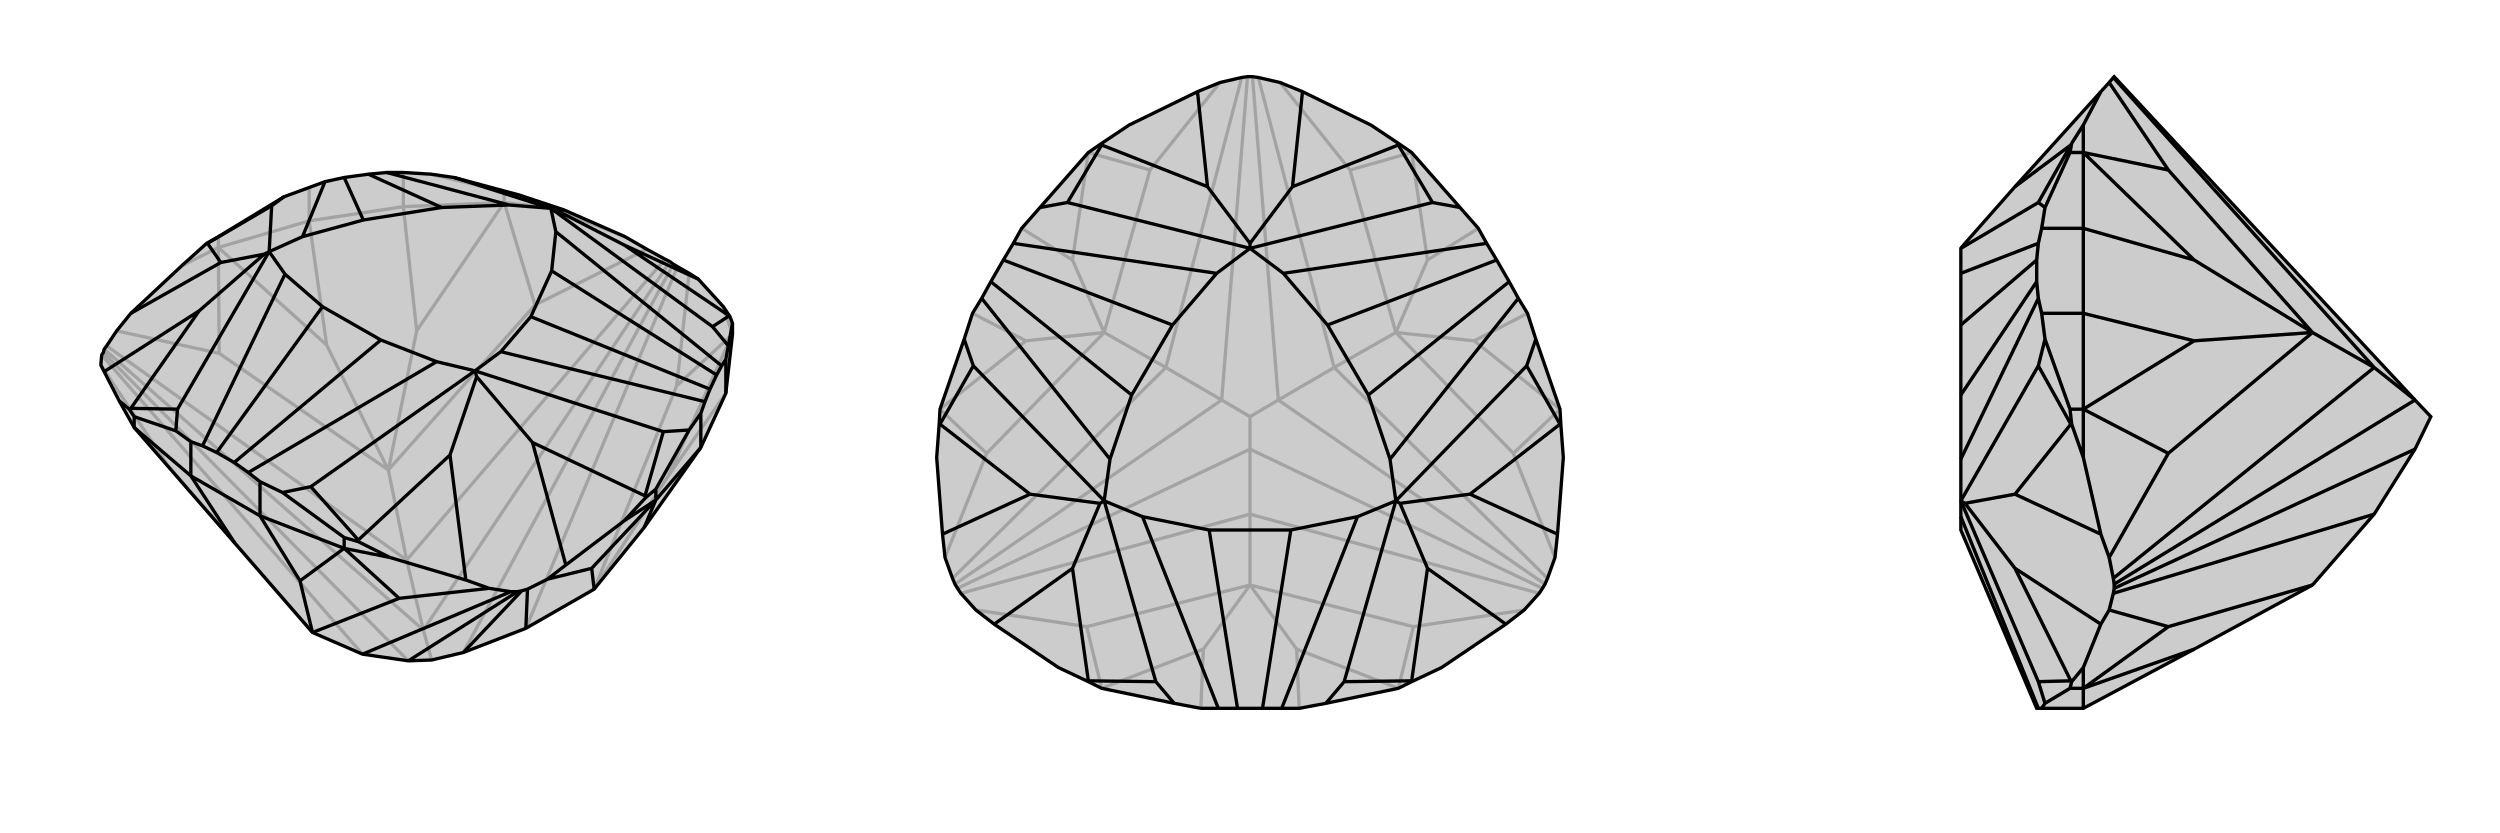
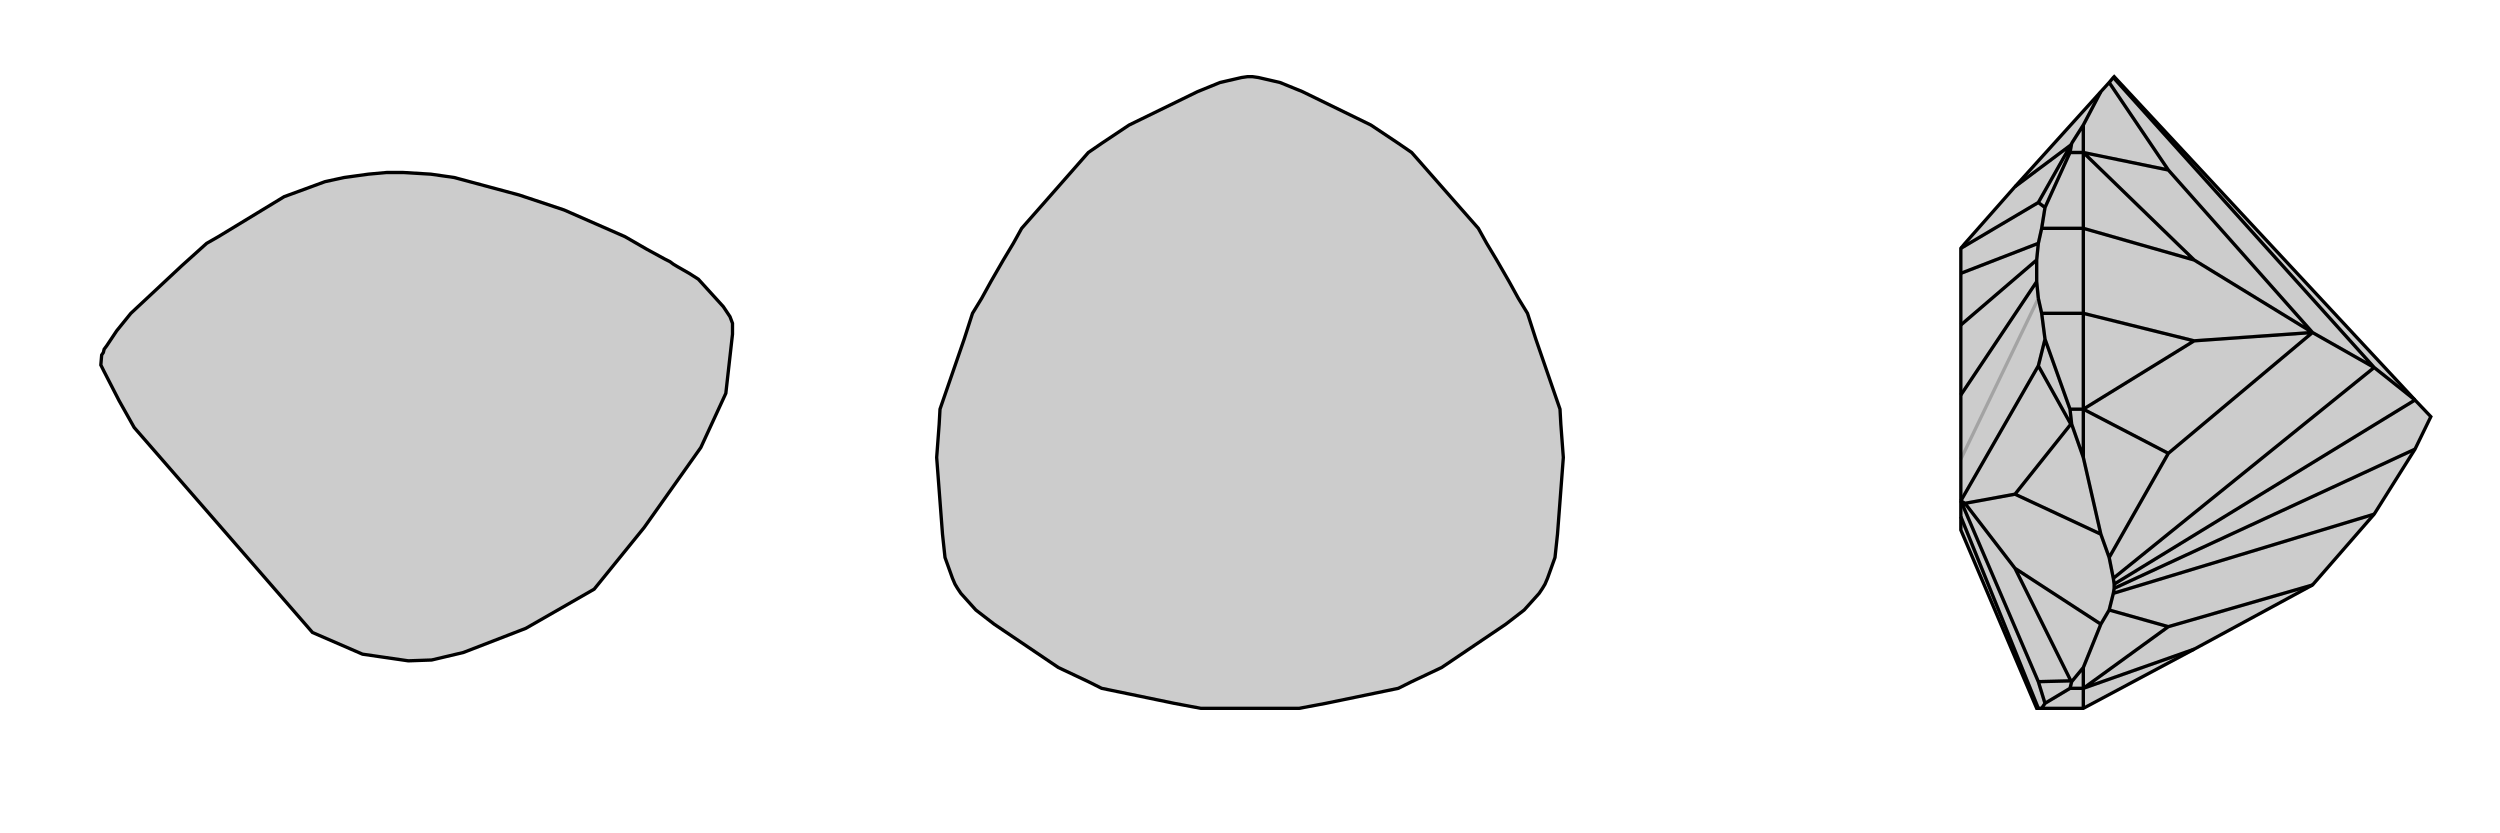
<svg xmlns="http://www.w3.org/2000/svg" viewBox="0 0 3000 1000">
  <g stroke="currentColor" stroke-width="4" fill="none" transform="translate(18 -48)">
    <path fill="currentColor" stroke="none" fill-opacity=".2" d="M472,841L500,840L538,831L613,802L695,755L755,681L823,585L853,520L861,449L861,436L858,428L850,416L820,383L809,376L795,368L790,365L786,362L780,359L758,347L732,332L659,300L605,282L527,261L499,257L466,255L446,255L424,257L395,261L372,266L353,273L323,284L244,332L230,340L200,367L139,424L122,445L110,463L107,467L106,471L104,474L103,486L107,494L125,529L143,561L264,700L357,807L417,833z" />
-     <path stroke-opacity=".2" d="M861,449L850,416M587,291L645,298M244,345L200,367M794,511L809,376M624,414L758,347M245,472L122,445M470,720L448,612M183,606L103,486M613,802L795,368M470,720L780,359M470,720L110,463M470,720L490,804M417,833L104,474M538,831L790,365M490,804L786,362M490,804L107,467M472,841L106,471M490,804L500,840M794,511L861,449M794,511L695,755M624,414L587,291M624,414L448,612M245,472L244,345M245,472L448,612M183,606L143,561M183,606L357,807M861,449L784,619M587,291L482,445M244,345L374,462M587,291L587,278M587,291L466,296M244,345L244,332M244,345L353,313M466,296L466,255M353,313L353,273M695,755L784,619M853,520L784,619M448,612L482,445M448,612L374,462M466,296L482,445M353,313L374,462M466,296L353,313M587,278L605,282M587,278L499,257M645,298L605,282M645,298L732,332M605,282L605,282" />
    <path d="M472,841L500,840L538,831L613,802L695,755L755,681L823,585L853,520L861,449L861,436L858,428L850,416L820,383L809,376L795,368L790,365L786,362L780,359L758,347L732,332L659,300L605,282L527,261L499,257L466,255L446,255L424,257L395,261L372,266L353,273L323,284L244,332L230,340L200,367L139,424L122,445L110,463L107,467L106,471L104,474L103,486L107,494L125,529L143,561L264,700L357,807L417,833z" />
-     <path d="M395,706L450,717M769,648L731,673M461,766L569,754M692,730L639,743M417,833L595,758M613,802L615,755M472,841L603,758M538,831L608,757M461,766L395,706M461,766L357,807M692,730L769,648M692,730L695,755M395,706L342,745M769,648L755,681M395,706L395,693M395,706L294,667M769,648L769,635M769,648L823,585M143,561L143,548M143,561L211,619M294,667L294,626M211,619L211,578M823,585L823,544M853,520L853,479M357,807L342,745M294,667L342,745M211,619L264,700M294,667L211,619M861,436L856,463M769,635L757,645M769,635L809,564M395,693L412,698M395,693L321,639M143,548L137,539M143,548L193,565M858,428L857,427M731,673L757,645M731,673L661,726M757,645L756,643M450,717L412,698M450,717L541,744M412,698L412,696M125,529L137,539M137,539L139,538M230,340L231,340M820,383L731,342M569,754L541,744M639,743L661,726M569,754L595,758M639,743L615,755M595,758L603,758M615,755L608,757M603,758L608,757M661,726L621,579M541,744L522,594M107,494L221,421M139,424L247,363M853,479L856,463M853,479L848,487M856,463L837,440M823,544L809,564M823,544L828,530M809,564L778,566M294,626L321,639M294,626L280,615M321,639L355,632M211,578L193,565M211,578L225,583M193,565L195,539M323,284L308,295M848,487L842,498M848,487L649,326M828,530L834,515M828,530L583,470M280,615L263,603M280,615L506,482M225,583L242,591M225,583L324,377M372,266L345,332M446,255L593,294M842,498L834,515M842,498L644,373M834,515L619,428M263,603L242,591M263,603L439,456M242,591L369,416M395,261L418,312M424,257L512,297M857,427L837,440M857,427L731,342M731,342L647,299M837,440L643,298M756,643L778,566M756,643L621,579M621,579L554,500M778,566L552,493M412,696L355,632M412,696L522,594M522,594L554,500M355,632L552,493M554,500L552,493M139,538L195,539M139,538L221,421M221,421L299,353M195,539L305,350M231,340L308,295M231,340L247,363M247,363L299,353M308,295L305,350M299,353L305,350M659,300L647,299M527,261L643,298M647,299L643,298M649,326L643,298M583,470L552,493M506,482L552,493M324,377L305,350M345,332L305,350M593,294L643,298M649,326L644,373M583,470L619,428M506,482L439,456M324,377L369,416M345,332L418,312M593,294L512,297M644,373L619,428M439,456L369,416M418,312L512,297" />
  </g>
  <g stroke="currentColor" stroke-width="4" fill="none" transform="translate(1000 0)">
    <path fill="currentColor" stroke="none" fill-opacity=".2" d="M678,172L645,150L563,110L536,99L510,93L503,92L497,92L490,93L464,99L437,110L355,150L322,172L306,183L248,249L226,274L216,292L204,312L189,338L178,358L167,376L157,407L128,491L127,509L124,549L131,641L134,669L143,694L146,701L149,706L153,712L171,732L193,749L270,801L306,818L322,826L409,844L441,850L462,850L485,850L515,850L538,850L559,850L591,844L678,826L694,818L730,801L807,749L829,732L847,712L851,706L854,701L857,694L866,669L869,641L876,549L873,509L872,491L843,407L833,376L822,358L811,338L796,312L784,292L774,274L752,249L694,183z" />
-     <path stroke-opacity=".2" d="M696,752L829,732M816,544L866,669M620,204L536,99M601,441L675,399M380,204L464,99M184,544L134,669M399,441L325,399M304,752L171,732M500,617L500,702M500,617L847,712M601,441L857,694M601,441L510,93M601,441L534,480M399,441L490,93M399,441L143,694M399,441L466,480M500,617L153,712M500,617L500,539M500,539L851,706M534,480L854,701M534,480L503,92M466,480L497,92M534,480L500,500M466,480L146,701M500,539L149,706M500,539L500,500M466,480L500,500M696,752L678,826M696,752L500,702M816,544L872,491M816,544L675,399M620,204L694,183M620,204L675,399M380,204L306,183M380,204L325,399M184,544L128,491M184,544L325,399M304,752L322,826M304,752L500,702M678,826L556,779M872,491L769,409M694,183L713,312M306,183L287,312M128,491L231,409M322,826L444,779M500,702L556,779M500,702L444,779M559,850L556,779M441,850L444,779M675,399L769,409M675,399L713,312M833,376L769,409M774,274L713,312M325,399L287,312M325,399L231,409M226,274L287,312M167,376L231,409" />
    <path d="M678,172L645,150L563,110L536,99L510,93L503,92L497,92L490,93L464,99L437,110L355,150L322,172L306,183L248,249L226,274L216,292L204,312L189,338L178,358L167,376L157,407L128,491L127,509L124,549L131,641L134,669L143,694L146,701L149,706L153,712L171,732L193,749L270,801L306,818L322,826L409,844L441,850L462,850L485,850L515,850L538,850L559,850L591,844L678,826L694,818L730,801L807,749L829,732L847,712L851,706L854,701L857,694L866,669L869,641L876,549L873,509L872,491L843,407L833,376L822,358L811,338L796,312L784,292L774,274L752,249L694,183z" />
-     <path d="M678,172L678,174M873,509L872,509M694,818L694,817M306,818L306,817M127,509L128,509M322,172L322,174M563,110L551,224M437,110L449,224M869,641L764,593M807,749L713,682M193,749L287,682M131,641L236,593M752,249L719,243M843,407L832,439M591,844L613,818M409,844L387,818M157,407L168,439M248,249L281,243M784,292L540,328M822,358L668,551M538,850L629,620M462,850L371,620M178,358L332,551M216,292L460,328M796,312L593,390M811,338L642,474M515,850L549,636M485,850L451,636M189,338L358,474M204,312L407,390M678,174L719,243M678,174L551,224M551,224L500,292M719,243L500,298M872,509L832,439M872,509L764,593M764,593L680,604M832,439L675,601M694,817L613,818M694,817L713,682M713,682L680,604M613,818L675,601M680,604L675,601M306,817L387,818M306,817L287,682M287,682L320,604M387,818L325,601M128,509L168,439M128,509L236,593M236,593L320,604M168,439L325,601M320,604L325,601M322,174L281,243M322,174L449,224M449,224L500,292M281,243L500,298M500,292L500,298M540,328L500,298M668,551L675,601M629,620L675,601M371,620L325,601M332,551L325,601M460,328L500,298M540,328L593,390M668,551L642,474M629,620L549,636M371,620L451,636M332,551L358,474M460,328L407,390M593,390L642,474M549,636L451,636M358,474L407,390" />
  </g>
  <g stroke="currentColor" stroke-width="4" fill="none" transform="translate(2000 0)">
    <path fill="currentColor" stroke="none" fill-opacity=".2" d="M898,539L917,500L898,480L537,92L536,93L531,99L521,110L418,224L358,292L353,298L353,328L353,390L353,474L353,551L353,601L353,620L353,636L444,850L446,850L450,850L500,850L633,779L775,702L849,617z" />
    <path stroke-opacity=".2" d="M500,183L500,150M500,491L500,549M500,826L500,801M602,204L531,99M602,544L531,669M849,441L775,399M602,752L531,732M849,441L536,93M849,441L536,694M849,441L898,480M849,617L536,712M898,480L537,701M898,539L537,706M602,204L500,183M602,204L775,399M602,544L500,491M602,544L775,399M602,752L500,826M602,752L775,702M500,183L633,312M500,491L633,409M500,826L633,779M500,183L484,183M500,183L500,274M500,491L484,491M500,491L500,376M500,826L484,826M500,826L500,850M500,274L450,274M500,376L450,376M775,399L633,312M775,399L633,409M500,274L633,312M500,376L633,409M500,274L500,376M484,826L486,818M484,826L454,844M484,491L486,509M484,491L454,407M484,183L486,172M484,183L454,249M500,801L486,818M500,801L521,749M486,818L485,817M500,549L486,509M500,549L521,641M486,509L485,509M500,150L486,172M500,150L521,110M486,172L485,174M531,669L521,641M531,732L521,749M531,669L536,694M531,732L536,712M536,694L537,701M536,712L537,706M537,701L537,706M521,749L418,682M521,641L418,593M450,850L454,844M454,844L446,818M450,376L454,407M450,376L446,358M454,407L446,439M450,274L454,249M450,274L446,292M454,249L446,243M446,850L353,620M446,358L444,338M446,358L353,551M446,292L444,312M446,292L353,328M444,338L444,312M444,338L353,474M444,312L353,390M485,817L446,818M485,817L418,682M418,682L358,604M446,818L353,601M485,509L446,439M485,509L418,593M418,593L358,604M446,439L353,601M358,604L353,601M485,174L446,243M485,174L418,224M446,243L353,298" />
    <path d="M898,539L917,500L898,480L537,92L536,93L531,99L521,110L418,224L358,292L353,298L353,328L353,390L353,474L353,551L353,601L353,620L353,636L444,850L446,850L450,850L500,850L633,779L775,702L849,617z" />
-     <path d="M500,826L500,801M500,491L500,549M500,183L500,150M602,752L531,732M602,544L531,669M602,204L531,99M849,441L775,399M849,617L536,712M849,441L536,694M849,441L536,93M849,441L898,480M898,539L537,706M898,480L537,701M602,752L500,826M602,752L775,702M602,544L500,491M602,544L775,399M602,204L500,183M602,204L775,399M500,826L633,779M500,491L633,409M500,183L633,312M500,826L484,826M500,826L500,850M500,491L484,491M500,491L500,376M500,183L484,183M500,183L500,274M500,376L450,376M500,274L450,274M775,399L633,409M775,399L633,312M500,376L633,409M500,274L633,312M500,376L500,274M484,183L486,172M484,183L454,249M484,491L486,509M484,491L454,407M484,826L486,818M484,826L454,844M500,150L486,172M500,150L521,110M486,172L485,174M500,549L486,509M500,549L521,641M486,509L485,509M500,801L486,818M500,801L521,749M486,818L485,817M531,732L521,749M531,669L521,641M531,732L536,712M531,669L536,694M536,712L537,706M536,694L537,701M537,706L537,701M521,641L418,593M521,749L418,682M450,274L454,249M450,274L446,292M454,249L446,243M450,376L454,407M450,376L446,358M454,407L446,439M450,850L454,844M454,844L446,818M446,292L444,312M446,292L353,328M446,358L444,338M446,358L353,551M446,850L353,620M444,312L444,338M444,312L353,390M444,338L353,474M485,174L446,243M485,174L418,224M446,243L353,298M485,509L446,439M485,509L418,593M418,593L358,604M446,439L353,601M485,817L446,818M485,817L418,682M418,682L358,604M446,818L353,601M358,604L353,601" />
+     <path d="M500,826L500,801M500,491L500,549M500,183L500,150M602,752L531,732M602,544L531,669M602,204L531,99M849,441L775,399M849,617L536,712M849,441L536,694M849,441L536,93M849,441L898,480M898,539L537,706M898,480L537,701M602,752L500,826M602,752L775,702M602,544L500,491M602,544L775,399M602,204L500,183M602,204L775,399M500,826L633,779M500,491L633,409M500,183L633,312M500,826L484,826M500,826L500,850M500,491L484,491M500,491L500,376M500,183L484,183M500,183L500,274M500,376L450,376M500,274L450,274M775,399L633,409M775,399L633,312M500,376L633,409M500,274L633,312M500,376L500,274M484,183L486,172M484,183L454,249M484,491L486,509M484,491L454,407M484,826L486,818M484,826L454,844M500,150L486,172M500,150L521,110M486,172L485,174M500,549L486,509M500,549L521,641M486,509L485,509M500,801L486,818M500,801L521,749M486,818L485,817M531,732L521,749M531,669L521,641M531,732L536,712M531,669L536,694M536,712L537,706M536,694L537,701M537,706L537,701M521,641L418,593M521,749L418,682M450,274L454,249M450,274L446,292M454,249L446,243M450,376L454,407M450,376L446,358M454,407L446,439M450,850L454,844M454,844L446,818M446,292L444,312M446,292L353,328M446,358L444,338M446,358M446,850L353,620M444,312L444,338M444,312L353,390M444,338L353,474M485,174L446,243M485,174L418,224M446,243L353,298M485,509L446,439M485,509L418,593M418,593L358,604M446,439L353,601M485,817L446,818M485,817L418,682M418,682L358,604M446,818L353,601M358,604L353,601" />
  </g>
</svg>